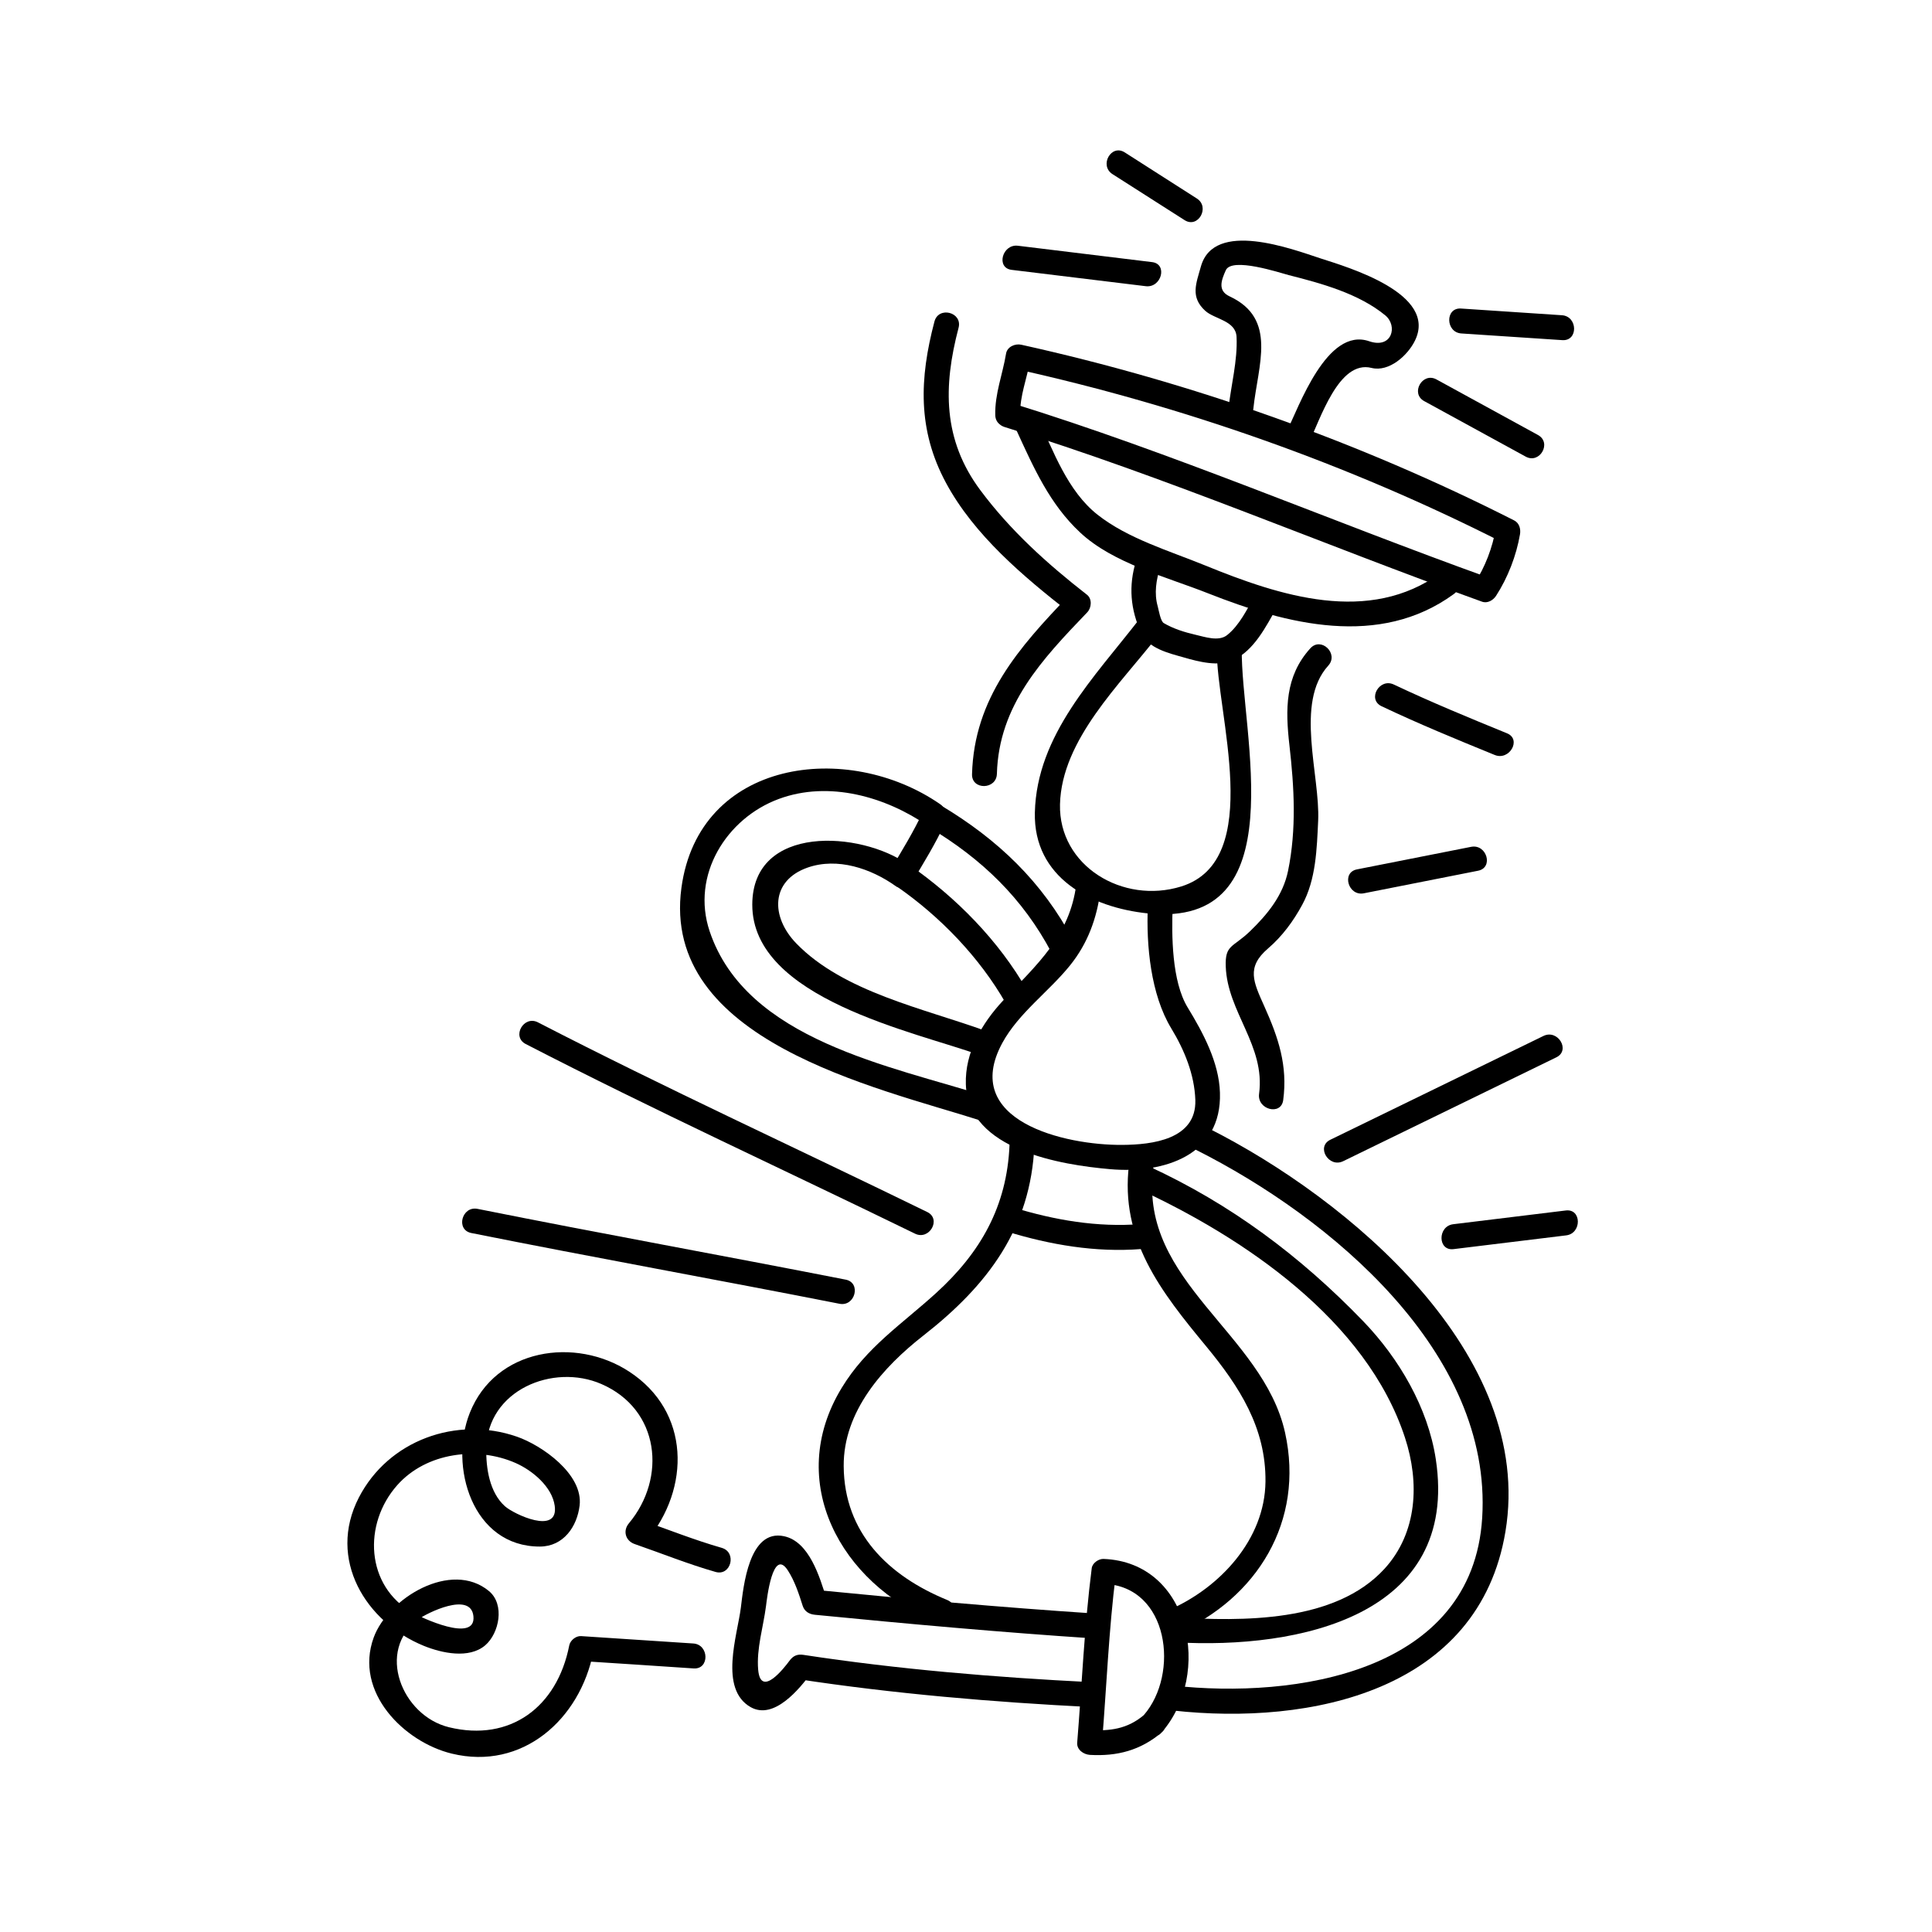
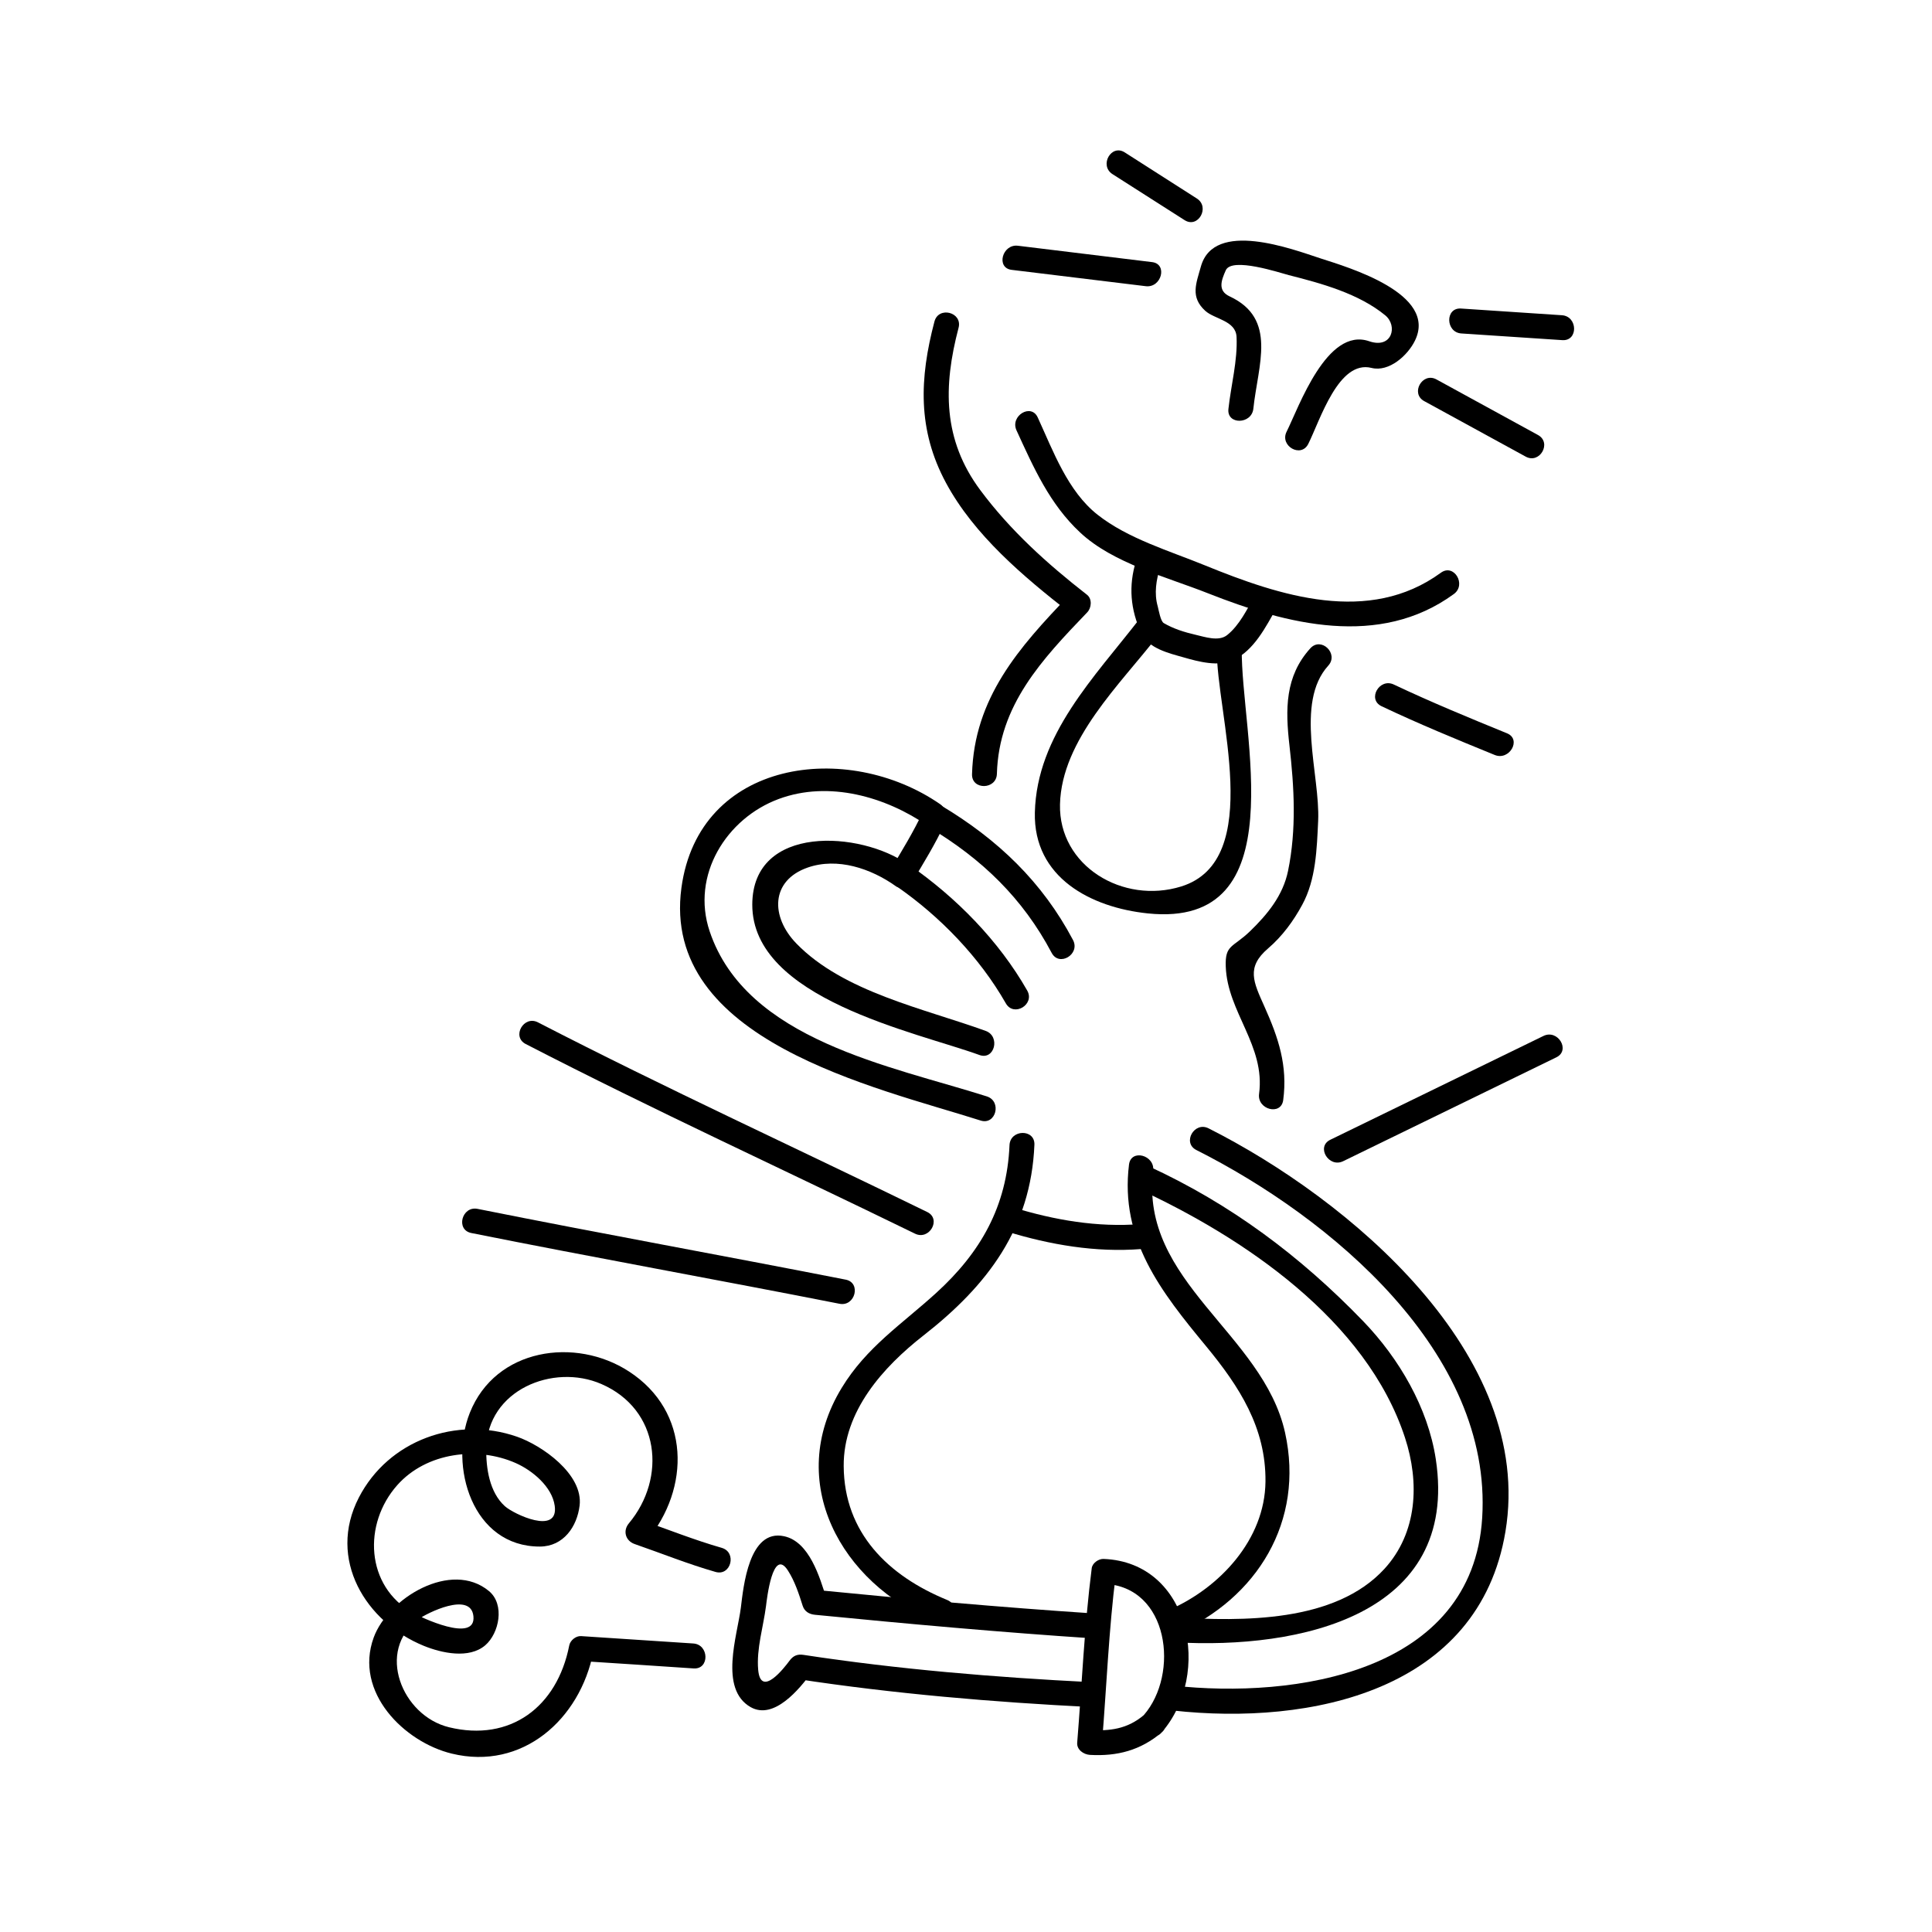
<svg xmlns="http://www.w3.org/2000/svg" fill="#000000" width="800px" height="800px" version="1.1" viewBox="144 144 512 512">
  <g>
-     <path d="m414.36 253.91c-0.141-5.016 1.844-9.645 2.644-14.531-1.34 0.781-2.691 1.574-4.031 2.363 44.555 9.863 88.309 25.254 129.02 45.902-0.527-1.242-1.055-2.473-1.566-3.699-0.898 5.188-2.816 10.266-5.691 14.688 1.219-0.527 2.465-1.047 3.699-1.566-42.273-15.191-83.609-33.016-126.54-46.305-4.086-1.258-5.723 5.141-1.676 6.398 42.941 13.289 84.277 31.109 126.55 46.297 1.449 0.512 2.953-0.395 3.707-1.566 3.117-4.816 5.367-10.637 6.336-16.281 0.242-1.426-0.164-3-1.566-3.707-41.195-20.898-85.508-36.559-130.6-46.547-1.629-0.363-3.738 0.535-4.031 2.363-0.906 5.504-3 10.652-2.859 16.289 0.109 4.246 6.707 4.152 6.594-0.098z" />
    <path d="m413.38 258.04c4.535 9.887 8.809 19.578 16.895 27.102 8.707 8.148 22.969 11.777 33.824 16.074 20.941 8.281 45.469 14.594 65.18 0.211 3.426-2.488 0.031-8.172-3.426-5.652-19.066 13.91-42.668 6.156-62.52-1.945-9.398-3.84-20.453-7.094-28.465-13.422-7.926-6.234-11.777-16.91-15.855-25.773-1.746-3.859-7.383-0.43-5.633 3.406z" />
    <path d="m476.15 252.31c1.227-11.645 6.43-23.852-6.297-29.773-3.234-1.504-2.188-4.258-1.008-6.91 1.59-3.582 14.344 0.676 16.695 1.281 8.66 2.195 18.539 4.887 25.566 10.66 3.371 2.777 1.828 8.965-4.266 6.863-11.203-3.848-18.617 17.438-21.875 23.969-1.898 3.793 3.832 7.055 5.738 3.242 3.164-6.336 8.016-22.34 16.773-20.137 4.66 1.156 9.598-3.344 11.484-7.203 6.164-12.508-17.742-19.469-24.969-21.812-7.519-2.457-28.293-10.359-31.754 2.172-1.266 4.535-2.832 8.039 1.156 11.699 2.465 2.25 8.086 2.574 8.305 6.91 0.309 6.289-1.48 12.855-2.156 19.121-0.457 4.238 6.164 4.098 6.606-0.082z" />
    <path d="m476.57 301.8c-2.047 3.59-4.086 7.902-7.383 10.516-2.25 1.77-5.926 0.457-8.383-0.102-2.891-0.668-5.84-1.582-8.391-3.086-0.859-0.504-1.34-3.449-1.598-4.426-1-3.488-0.402-7.039 0.66-10.414 1.258-4.078-5.133-5.707-6.398-1.66-2.055 6.629-1.512 12.895 1.371 19.168 1.875 4.07 7.391 5.328 11.305 6.438 3.848 1.117 9.195 2.512 13.035 0.723 5.566-2.59 8.668-8.84 11.547-13.918 2.09-3.703-3.68-6.941-5.766-3.238z" />
    <path d="m466.48 316.14c-0.227 16.617 12.895 55.805-9.414 62.773-15.461 4.816-32.543-5.422-32.156-21.766 0.426-17.176 16.098-31.938 25.844-44.562 2.566-3.336-2.133-7.973-4.738-4.598-11.879 15.375-27.27 30.707-27.766 51.332-0.402 17.27 14.91 25.191 29.938 26.742 39.453 4.094 24.586-48.043 24.898-70.008 0.062-4.266-6.535-4.172-6.606 0.086z" />
-     <path d="m448.19 384.18c-0.457 10.328 0.762 23.379 6.211 32.355 3.481 5.738 6.141 12.195 6.375 18.973 0.324 10.477-11.484 11.855-19.324 11.902-15.375 0.133-43.02-6.398-31.828-27.016 4.336-7.957 12.336-13.586 17.957-20.57 4.707-5.848 7.125-12.523 8.055-19.875 0.512-4.164-5.863-5.879-6.398-1.66-1.738 13.785-10.43 21.238-19.406 30.867-5.652 6.062-10.133 13.738-9.871 22.184 0.535 17.461 25.363 21.379 38.203 22.5 14.352 1.266 29.676-3.668 29.133-20.285-0.242-8.039-4.504-15.926-8.582-22.617-4.164-6.871-4.266-19.02-3.938-26.867 0.184-4.242-6.406-4.117-6.586 0.109z" />
    <path d="m394.99 568c-15.578-6.383-27.285-17.758-27.402-35.441-0.117-14.562 10.445-26.285 21.145-34.645 16.957-13.258 28.473-28.371 29.395-50.539 0.18-4.258-6.406-4.133-6.598 0.102-0.684 16.215-7.652 28.449-19.445 39.18-9.117 8.297-18.461 14.344-25.016 25.129-15.215 24.977-0.094 51.82 24.672 61.977 3.894 1.559 7.18-4.156 3.25-5.762z" />
    <path d="m443.2 452.61c-2.449 19.852 8.469 33.684 20.477 48.215 8.746 10.613 15.832 21.516 15.688 35.809-0.156 15.375-12.121 28.133-25.457 33.977-3.84 1.668-2.062 8.039 1.836 6.336 21.477-9.391 34-29.844 28.812-53.277-5.832-26.34-38.574-39.973-34.953-69.383 0.512-4.176-5.875-5.894-6.402-1.676z" />
    <path d="m446.36 468.39c-11.547 0.922-22.922-1.047-33.938-4.434-4.094-1.25-5.723 5.141-1.66 6.391 11.516 3.543 23.617 5.613 35.668 4.66 4.238-0.352 4.191-6.949-0.07-6.617z" />
    <path d="m428.36 393.12c-8.148-15.43-19.988-26.68-34.848-35.582-3.66-2.195-6.887 3.574-3.242 5.746 13.941 8.352 24.781 18.766 32.434 33.242 1.992 3.773 7.637 0.352 5.656-3.406z" />
    <path d="m416.22 406.5c-7.535-13.211-18.828-24.688-31.316-33.34-3.512-2.434-6.723 3.344-3.258 5.754 11.531 7.988 21.965 18.82 28.914 30.992 2.117 3.703 7.769 0.293 5.66-3.406z" />
    <path d="m388.56 359.16c-2.441 5.25-5.496 10.203-8.461 15.168 1.496-0.418 3-0.836 4.504-1.25-12.43-8.848-41.195-10.785-41.242 10.652-0.047 24.984 43.32 33.73 60.199 39.855 4.008 1.465 5.621-4.945 1.66-6.383-16.336-5.934-37.676-10.289-50.176-23.168-6.887-7.109-6.824-16.672 2.969-20.113 7.949-2.785 16.848 0.277 23.34 4.894 1.488 1.07 3.652 0.172 4.496-1.25 2.969-4.969 6.016-9.902 8.461-15.168 1.785-3.84-3.953-7.106-5.75-3.238z" />
    <path d="m393.13 357.1c-24.586-16.965-63.922-11.887-68.543 22.168-5.496 40.516 51.57 52.867 79.285 61.684 4.062 1.301 5.691-5.094 1.66-6.391-25.441-8.102-63.738-14.84-73.461-43.738-5.016-14.918 4.465-29.977 18.324-35.094 13.281-4.914 28.301-0.598 39.477 7.117 3.519 2.438 6.723-3.348 3.258-5.746z" />
    <path d="m461.05 448.77c35.512 17.887 78.469 53.586 75.746 97.473-2.535 41.094-49.695 48.043-82.059 44.445-4.234-0.473-4.094 6.141 0.086 6.613 36.512 4.047 81.113-5.164 88.137-47.422 7.824-47.012-41.645-88.184-78.664-106.85-3.789-1.93-7.059 3.816-3.246 5.738z" />
    <path d="m445.07 458.8c28.441 13.043 61.07 35.031 71.266 66.203 3.891 11.879 3.312 25.152-5.414 34.723-13.152 14.391-37.809 13.918-55.473 12.902-4.266-0.227-4.133 6.367 0.094 6.598 32.691 1.883 75.273-7.023 68.957-48.539-2.078-13.648-9.754-26.711-19.23-36.543-16.648-17.254-35.18-31.117-56.914-41.094-3.906-1.742-7.168 3.973-3.285 5.75z" />
    <path d="m451.85 603.12c13.422-15.406 7.699-45.098-15.391-45.988-1.324-0.055-2.977 1.094-3.141 2.473-1.953 15.344-2.598 30.797-3.848 46.199-0.164 1.883 1.691 3.148 3.352 3.258 7.258 0.418 13.438-1.211 19.027-5.941 3.25-2.738-1.496-7.312-4.746-4.582-4.367 3.691-9.004 4.242-14.391 3.93 1.109 1.086 2.227 2.172 3.344 3.25 1.203-14.809 1.777-29.684 3.637-44.445-1.039 0.82-2.094 1.645-3.133 2.465 17.27 0.66 20.051 23.898 10.547 34.801-2.777 3.18 1.934 7.809 4.742 4.582z" />
    <path d="m433.78 571.58c-24.695-1.637-49.344-3.848-73.965-6.273 1.078 0.797 2.148 1.582 3.219 2.379-1.793-5.707-4.519-15.098-11.211-16.562-9.383-2.062-10.809 13.453-11.492 18.941-0.914 7.273-5.856 21.531 2.606 26.348 6.172 3.481 12.941-4.824 16.02-9.02-1.227 0.512-2.473 1.047-3.699 1.566 25.766 3.922 51.875 6.125 77.887 7.43 4.258 0.219 4.125-6.391-0.094-6.606-25.426-1.273-50.949-3.387-76.129-7.227-1.637-0.25-2.738 0.242-3.707 1.566-1.309 1.77-7.613 9.965-8.289 2.402-0.496-5.582 1.371-11.414 2.078-16.934 0.211-1.691 1.754-15.68 5.793-9.398 1.801 2.785 2.914 6.164 3.914 9.344 0.488 1.527 1.715 2.234 3.219 2.394 24.633 2.418 49.285 4.644 73.973 6.273 4.231 0.262 4.098-6.344-0.121-6.625z" />
    <path d="m391.64 229.2c-3.984 15.098-4.512 28.711 3.055 42.762 7.453 13.855 20.562 24.875 32.754 34.387-0.016-1.551-0.031-3.117-0.062-4.66-13.422 13.941-25.238 27.332-25.789 47.484-0.125 4.258 6.481 4.141 6.59-0.102 0.504-18.176 11.934-30.293 23.938-42.793 1.141-1.18 1.363-3.559-0.07-4.668-10.492-8.172-20.293-17.004-28.254-27.703-9.973-13.383-9.863-27.504-5.769-43.043 1.082-4.137-5.301-5.781-6.391-1.664z" />
    <path d="m491.26 315.8c-6.754 7.445-6.637 16.184-5.543 25.75 1.266 11.082 1.898 22.215-0.371 33.25-1.332 6.481-5.414 11.477-10.035 15.949-4.598 4.449-6.691 3.519-6.473 9.383 0.426 12.121 10.539 20.934 8.832 33.754-0.559 4.164 5.832 5.856 6.391 1.66 1.219-9.133-1.258-16.516-4.969-24.789-2.938-6.559-4.879-10.406 0.953-15.406 3.769-3.227 6.723-7.258 9.055-11.57 3.668-6.715 3.871-14.855 4.227-22.277 0.543-12.074-6.258-31.277 2.676-41.102 2.863-3.148-1.867-7.75-4.742-4.602z" />
    <path d="m335.28 554.2c-7.289-2.086-14.266-4.887-21.41-7.375 0.512 1.82 1.031 3.66 1.527 5.488 11.578-13.855 11.617-34.25-4.699-44.848-14.176-9.242-35.383-6.203-42.195 10.957-5.621 14.145 0.66 35.48 18.578 35.434 6.281-0.023 9.863-5.336 10.523-10.871 0.992-8.305-10.004-15.957-16.602-18.246-15.98-5.551-34.055 0.922-41.902 16.129-8.438 16.344 1.801 33.023 17.246 39.312 4.668 1.891 11.949 3.527 16.254-0.164 3.684-3.172 5.25-10.809 0.984-14.359-9.996-8.305-26.727 1.844-30.551 12.305-5.281 14.5 8.102 27.711 20.695 30.766 18.656 4.543 33.992-9.02 37.52-27.008-1.047 0.82-2.102 1.652-3.141 2.481 9.902 0.629 19.805 1.289 29.719 1.953 4.25 0.277 4.117-6.336-0.094-6.613-9.91-0.645-19.812-1.309-29.727-1.953-1.387-0.094-2.883 1.125-3.148 2.465-3.203 16.352-15.68 25.633-31.867 21.688-12.516-3.047-19.445-20.348-8.055-28.652 2.133-1.566 13.809-7.43 14.523-0.805 0.789 7.406-14.281 0.141-15.98-0.82-12.668-7.109-13.32-23.633-4.18-33.906 7.707-8.652 21.176-10.344 31.387-5.824 4.375 1.938 9.613 6.242 10.32 11.32 1.094 7.887-10.879 2.195-13.195 0.117-4.102-3.691-5.031-10.117-4.945-15.258 0.242-15.539 17.734-22.68 30.496-17.137 15.516 6.731 17.352 24.891 7.297 36.926-1.66 1.984-0.898 4.644 1.535 5.488 7.141 2.473 14.121 5.297 21.41 7.383 4.117 1.203 5.746-5.191 1.676-6.371z" />
    <path d="m389.73 465.2c-34.379-16.793-69.156-32.723-103.16-50.262-3.777-1.953-7.039 3.793-3.25 5.738 34.008 17.547 68.785 33.48 103.16 50.254 3.816 1.875 7.074-3.867 3.25-5.731z" />
    <path d="m368.12 483.12c-32.496-6.383-65.094-12.25-97.566-18.758-4.164-0.82-5.84 5.559-1.66 6.398 32.473 6.496 65.078 12.352 97.574 18.75 4.156 0.836 5.824-5.574 1.652-6.391z" />
    <path d="m499.95 451.73c18.844-9.18 37.652-18.359 56.512-27.535 3.801-1.859 0.395-7.504-3.426-5.66-18.836 9.18-37.668 18.359-56.504 27.52-3.824 1.871-0.383 7.523 3.418 5.676z" />
    <path d="m449.31 213.46c-11.855-1.457-23.695-2.891-35.551-4.336-4.148-0.504-5.871 5.879-1.66 6.391 11.848 1.449 23.695 2.891 35.535 4.328 4.172 0.512 5.879-5.879 1.676-6.383z" />
    <path d="m461.17 196.6c-6.375-4.07-12.73-8.141-19.098-12.211-3.598-2.297-6.824 3.465-3.258 5.754 6.367 4.062 12.73 8.133 19.113 12.195 3.598 2.297 6.816-3.465 3.242-5.738z" />
-     <path d="m529.21 475.03c9.949-1.203 19.895-2.434 29.844-3.644 4.164-0.504 4.117-7.109-0.094-6.598-9.949 1.203-19.895 2.434-29.844 3.644-4.176 0.52-4.125 7.125 0.094 6.598z" />
+     <path d="m529.21 475.03z" />
    <path d="m521.43 250.3c8.973 4.902 17.934 9.809 26.898 14.711 3.738 2.047 7-3.699 3.242-5.738-8.965-4.914-17.91-9.809-26.891-14.719-3.738-2.039-6.977 3.715-3.25 5.746z" />
    <path d="m531.27 232.37c8.934 0.59 17.84 1.18 26.758 1.77 4.25 0.285 4.109-6.32-0.102-6.598-8.918-0.598-17.848-1.18-26.742-1.777-4.254-0.273-4.109 6.324 0.086 6.606z" />
    <path d="m510.13 331.16c9.824 4.66 19.91 8.809 29.992 12.918 3.898 1.59 7.188-4.141 3.25-5.746-10.066-4.109-20.145-8.266-30-12.926-3.824-1.809-7.094 3.93-3.242 5.754z" />
-     <path d="m533.86 368.42c-10.086 1.992-20.176 3.977-30.254 5.977-4.164 0.82-2.305 7.164 1.836 6.336 10.086-1.992 20.176-3.992 30.246-5.977 4.199-0.816 2.305-7.152-1.828-6.336z" />
  </g>
</svg>